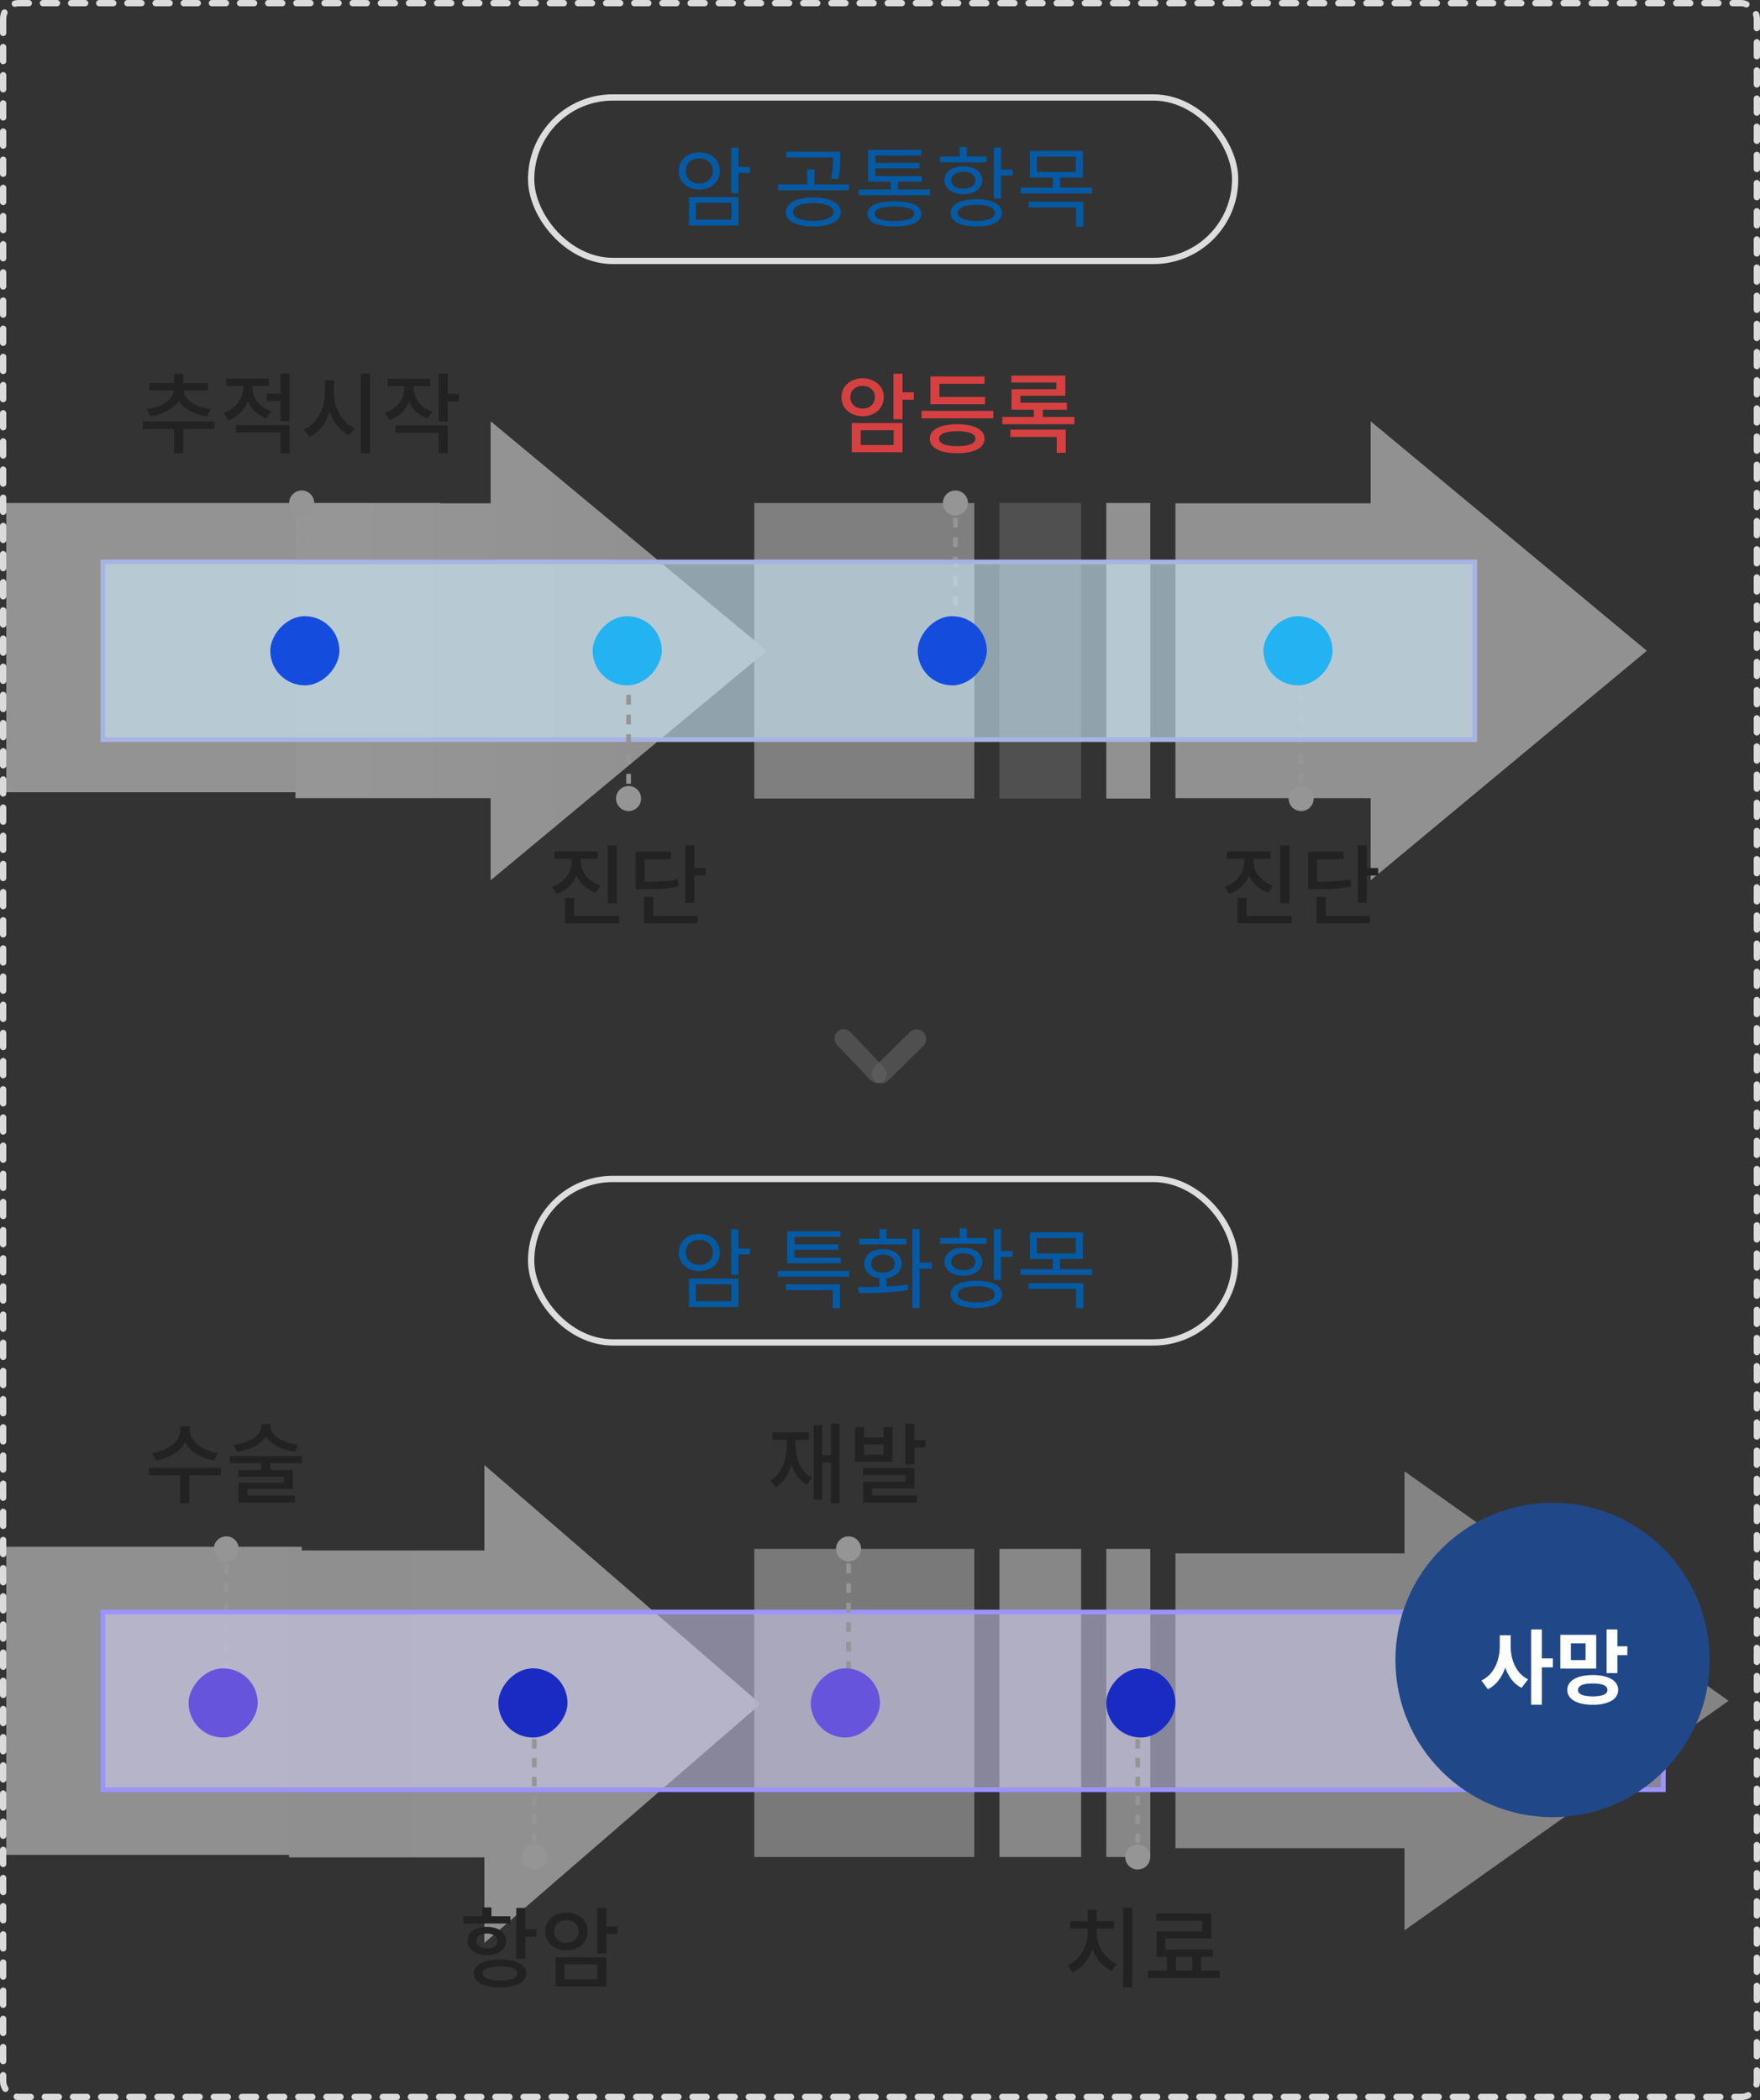
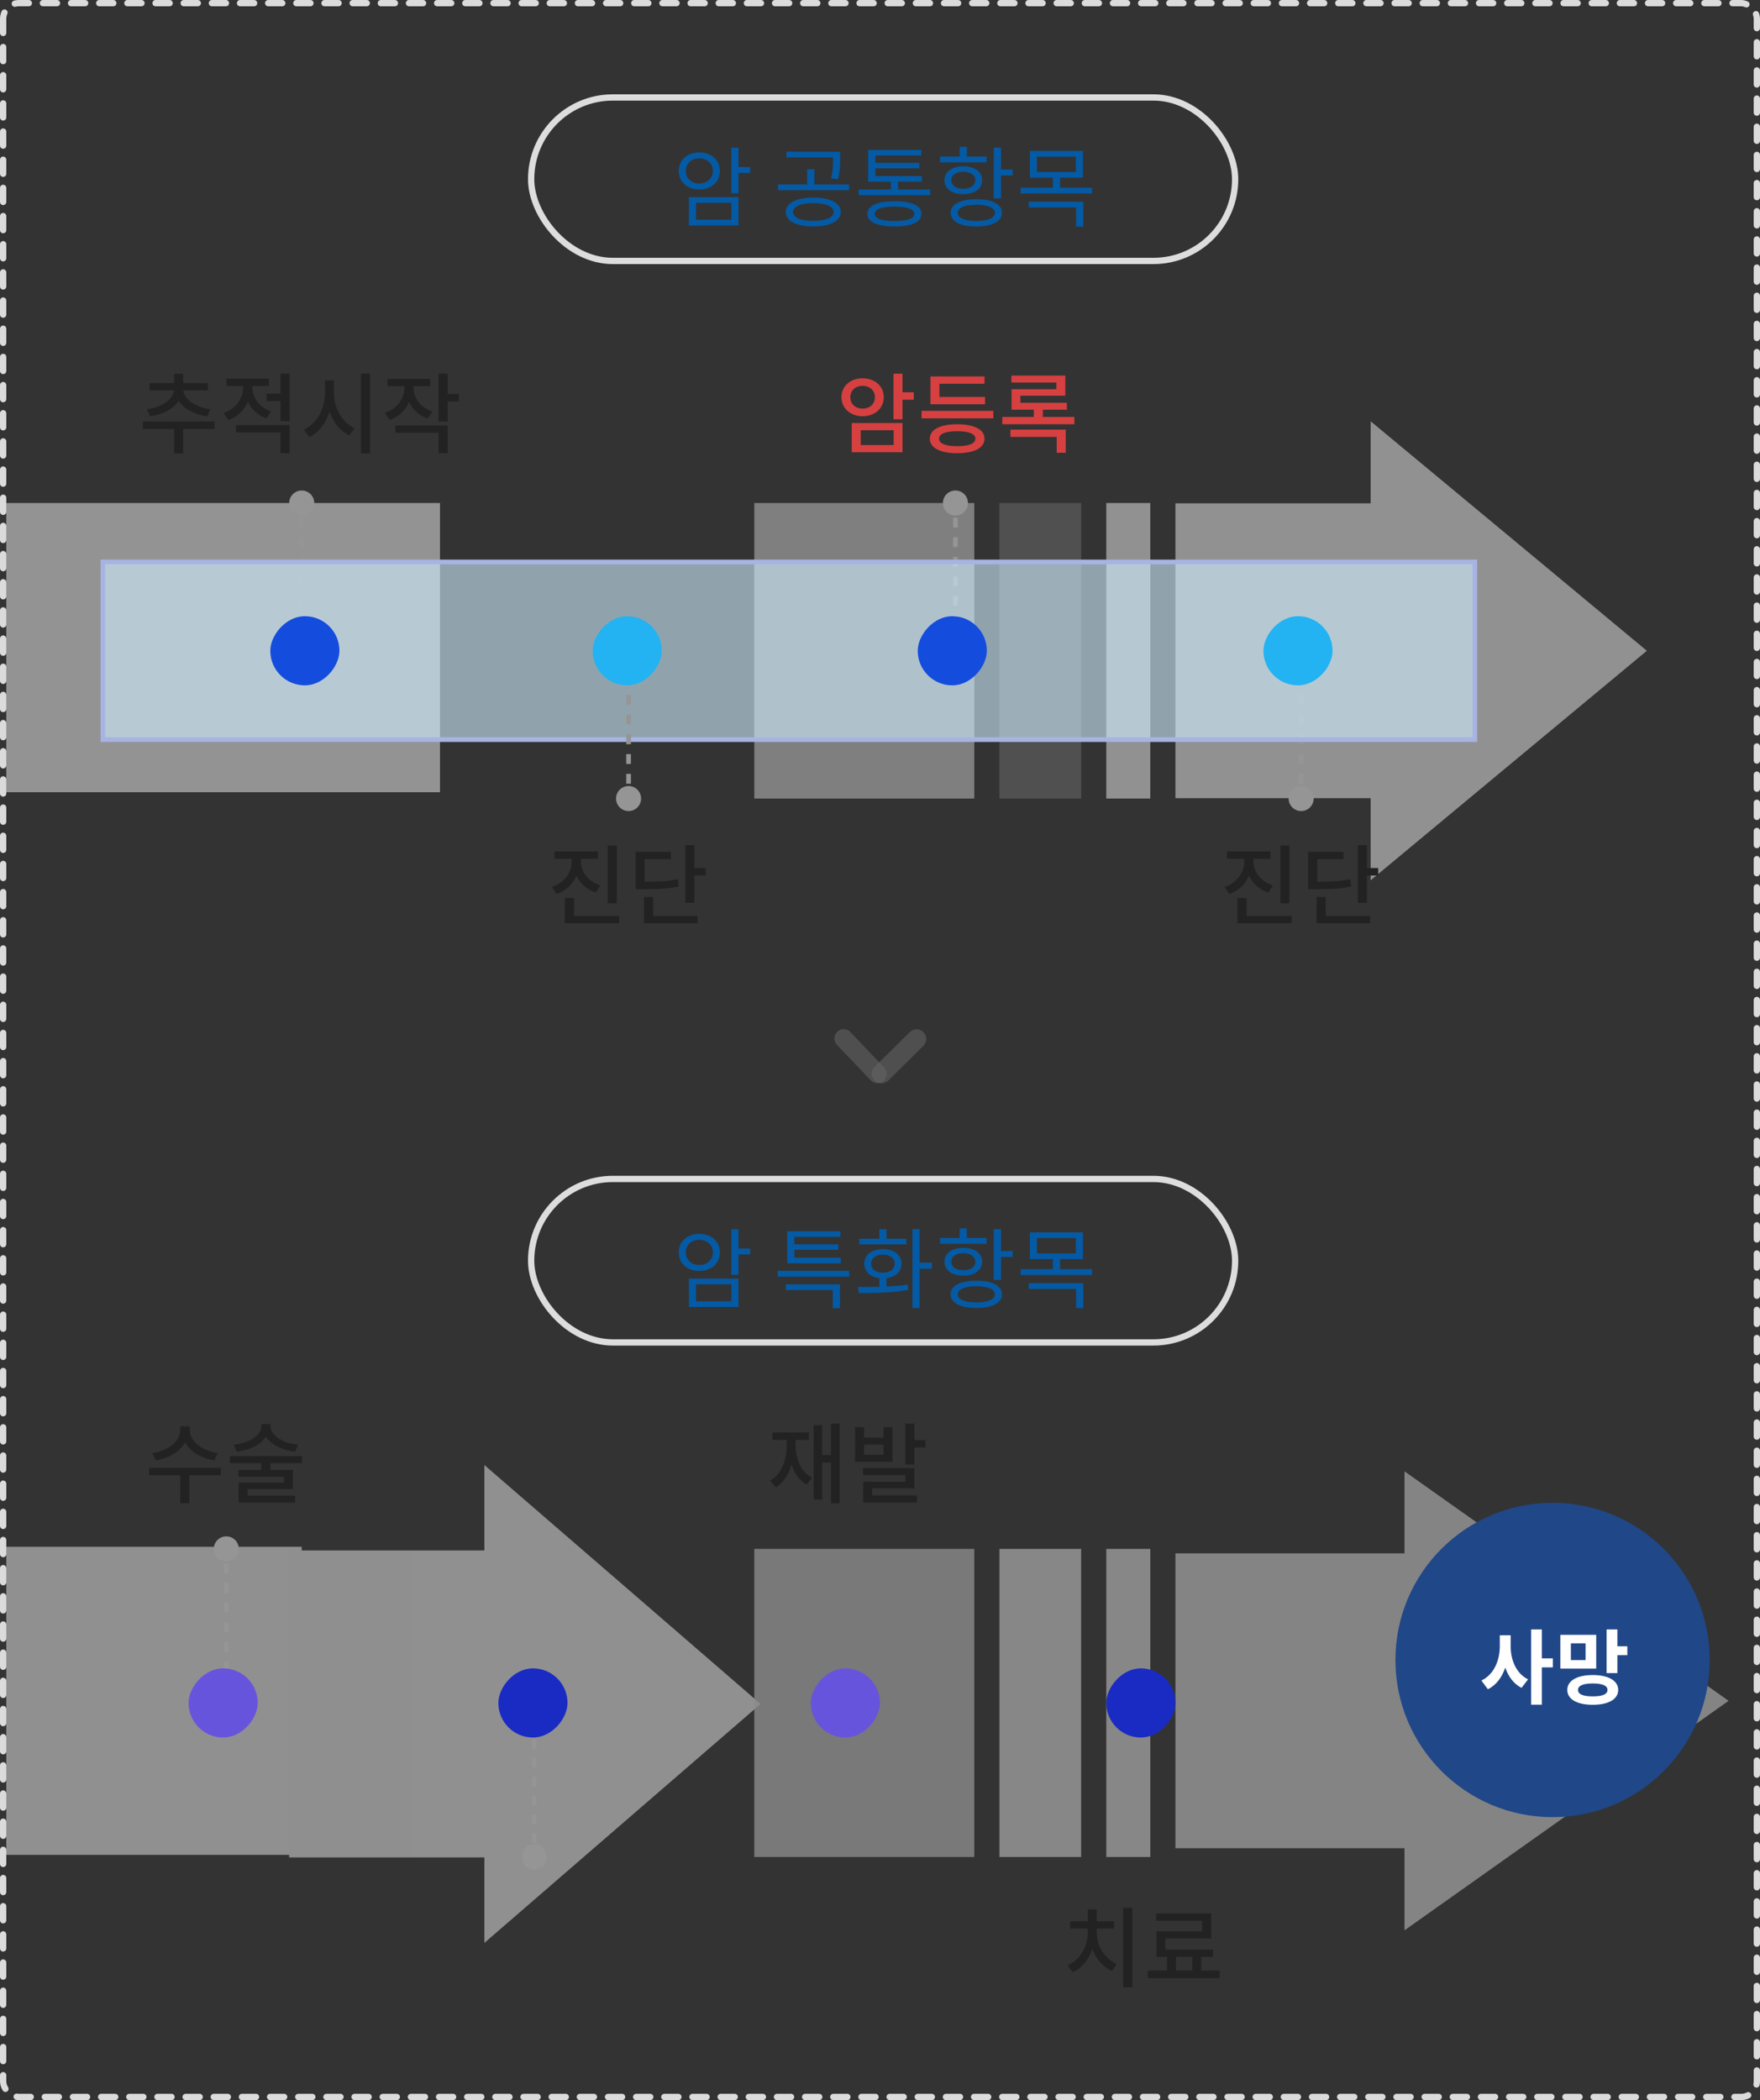
<svg xmlns="http://www.w3.org/2000/svg" width="280" height="334" viewBox="0 0 280 334" fill="none">
  <rect x="0" y="0" width="280" height="334" fill="#333333" stroke="none" />
  <rect x="0.5" y="0.5" width="333" height="279" rx="2.5" transform="matrix(-4.37114e-08 1 1 4.37114e-08 -2.18557e-08 2.18557e-08)" stroke="#DBDBDB" stroke-linecap="round" stroke-dasharray="2.24 2.24" />
  <path d="M139.143 171.847C138.54 171.242 138.545 170.259 139.153 169.659L144.749 164.141C145.349 163.549 146.312 163.553 146.907 164.151C147.509 164.756 147.505 165.739 146.896 166.339L141.3 171.858C140.7 172.449 139.738 172.445 139.143 171.847Z" fill="#646464" fill-opacity="0.58" />
  <path d="M133.177 164.113C133.761 163.527 134.71 163.537 135.281 164.135L140.66 169.77C141.214 170.351 141.205 171.271 140.638 171.84C140.055 172.426 139.106 172.416 138.535 171.818L133.156 166.183C132.601 165.602 132.611 164.682 133.177 164.113Z" fill="#646464" fill-opacity="0.58" />
  <path d="M109.1 27.188C109.1 28.35 109.996 29.176 111.242 29.176C112.502 29.176 113.412 28.35 113.412 27.188C113.412 26.012 112.502 25.186 111.242 25.186C109.996 25.186 109.1 26.012 109.1 27.188ZM114.532 27.188C114.532 28.938 113.146 30.142 111.242 30.142C109.352 30.142 107.98 28.938 107.98 27.188C107.98 25.438 109.352 24.234 111.242 24.234C113.146 24.234 114.532 25.438 114.532 27.188ZM110.724 32.256V34.944H116.352V32.256H110.724ZM109.604 35.868V31.346H117.486V35.868H109.604ZM119.348 26.558V27.51H117.486V30.744H116.338V23.492H117.486V26.558H119.348ZM132.53 25.186V25.046H125.11V24.122H133.664V25.186C133.664 26.194 133.664 27.216 133.314 28.504L132.194 28.378C132.53 27.09 132.53 26.166 132.53 25.186ZM129.38 35.126C131.354 35.126 132.614 34.594 132.614 33.726C132.614 32.83 131.354 32.298 129.38 32.298C127.42 32.298 126.16 32.83 126.16 33.726C126.16 34.594 127.42 35.126 129.38 35.126ZM129.38 31.416C132.054 31.416 133.762 32.27 133.762 33.726C133.762 35.154 132.054 36.022 129.38 36.022C126.706 36.022 125.012 35.154 125.012 33.726C125.012 32.27 126.706 31.416 129.38 31.416ZM129.562 29.33H135.078V30.254H123.78V29.33H128.414V26.922H129.562V29.33ZM142.301 35.154C144.331 35.154 145.451 34.762 145.451 34.006C145.451 33.264 144.331 32.858 142.301 32.858C140.285 32.858 139.151 33.264 139.151 34.006C139.151 34.762 140.285 35.154 142.301 35.154ZM142.301 32.004C145.031 32.004 146.599 32.704 146.599 34.006C146.599 35.322 145.031 36.022 142.301 36.022C139.571 36.022 138.003 35.322 138.003 34.006C138.003 32.704 139.571 32.004 142.301 32.004ZM142.875 30.128H147.985V31.052H136.617V30.128H141.727V28.896H138.115V23.842H146.585V24.738H139.263V25.9H146.249V26.768H139.263V28H146.655V28.896H142.875V30.128ZM156.958 24.892V25.816H149.552V24.892H152.674V23.366H153.822V24.892H156.958ZM151.344 28.658C151.344 29.484 152.1 30.016 153.248 30.016C154.396 30.016 155.166 29.484 155.166 28.658C155.166 27.846 154.396 27.314 153.248 27.314C152.1 27.314 151.344 27.846 151.344 28.658ZM156.258 28.658C156.258 30.016 155.04 30.884 153.248 30.884C151.456 30.884 150.252 30.016 150.252 28.658C150.252 27.314 151.456 26.446 153.248 26.446C155.04 26.446 156.258 27.314 156.258 28.658ZM155.32 35.14C157.154 35.14 158.274 34.664 158.274 33.852C158.274 33.04 157.154 32.564 155.32 32.564C153.486 32.564 152.366 33.04 152.366 33.852C152.366 34.664 153.486 35.14 155.32 35.14ZM155.32 31.682C157.84 31.682 159.408 32.466 159.408 33.852C159.408 35.224 157.84 36.022 155.32 36.022C152.786 36.022 151.232 35.224 151.232 33.852C151.232 32.466 152.786 31.682 155.32 31.682ZM159.254 26.964H161.102V27.916H159.254V31.556H158.106V23.478H159.254V26.964ZM163.648 32.998V32.074H172.342V36.05H171.194V32.998H163.648ZM164.964 24.906V27.342H171.152V24.906H164.964ZM168.646 29.848H173.742V30.772H162.374V29.848H167.498V28.252H163.844V23.996H172.286V28.252H168.646V29.848Z" fill="#045AA4" />
  <rect x="84.5" y="15.5" width="112" height="26" rx="13" stroke="#DDDDDD" />
  <rect x="84.5" y="187.5" width="112" height="26" rx="13" stroke="#DDDDDD" />
  <path d="M23.876 66.212L23.372 65.078C25.822 64.784 27.558 63.454 27.684 62.096H23.792V60.934H27.698V59.45H29.14V60.934H33.06V62.096H29.154C29.28 63.44 31.016 64.784 33.466 65.078L32.948 66.212C30.89 65.946 29.238 65.008 28.412 63.748C27.6 65.008 25.948 65.932 23.876 66.212ZM34.138 67.038V68.228H29.14V72.106H27.698V68.228H22.714V67.038H34.138ZM43.111 65.428L42.397 66.548C40.997 66.058 39.989 65.064 39.443 63.846C38.883 65.204 37.819 66.296 36.321 66.814L35.579 65.68C37.539 65.008 38.687 63.342 38.687 61.634V61.382H36.013V60.22H42.775V61.382H40.143V61.62C40.143 63.188 41.221 64.77 43.111 65.428ZM37.539 68.774V67.612H46.065V72.078H44.623V68.774H37.539ZM44.623 59.422H46.065V66.982H44.623V63.79H42.411V62.6H44.623V59.422ZM53.134 60.486V62.558C53.134 64.882 54.422 67.206 56.41 68.102L55.57 69.25C54.114 68.564 53.008 67.164 52.434 65.456C51.86 67.29 50.74 68.788 49.214 69.53L48.36 68.326C50.376 67.416 51.692 64.994 51.692 62.558V60.486H53.134ZM57.418 59.422H58.874V72.106H57.418V59.422ZM68.785 65.442L68.043 66.548C66.629 66.086 65.621 65.12 65.075 63.916C64.515 65.246 63.465 66.282 61.981 66.8L61.225 65.666C63.227 64.994 64.333 63.384 64.333 61.648V61.424H61.645V60.248H68.435V61.424H65.789V61.648C65.789 63.244 66.853 64.798 68.785 65.442ZM62.905 68.83V67.668H71.221V72.078H69.779V68.83H62.905ZM73.013 62.656V63.846H71.221V67.052H69.779V59.422H71.221V62.656H73.013Z" fill="#222222" />
  <path d="M135.282 63.16C135.282 64.28 136.094 64.98 137.228 64.98C138.362 64.98 139.188 64.28 139.188 63.16C139.188 62.082 138.362 61.368 137.228 61.368C136.094 61.368 135.282 62.082 135.282 63.16ZM140.602 63.16C140.602 64.952 139.16 66.198 137.228 66.198C135.31 66.198 133.868 64.952 133.868 63.16C133.868 61.396 135.31 60.164 137.228 60.164C139.16 60.164 140.602 61.396 140.602 63.16ZM136.934 68.424V70.776H142.17V68.424H136.934ZM135.506 71.924V67.276H143.584V71.924H135.506ZM145.376 62.39V63.58H143.584V66.688H142.142V59.436H143.584V62.39H145.376ZM156.715 63.132V64.294H148.021V59.87H156.631V61.032H149.449V63.132H156.715ZM152.277 70.958C154.125 70.958 155.175 70.552 155.175 69.768C155.175 68.998 154.125 68.578 152.277 68.578C150.429 68.578 149.393 68.998 149.393 69.768C149.393 70.552 150.429 70.958 152.277 70.958ZM152.277 67.472C154.993 67.472 156.631 68.312 156.631 69.768C156.631 71.238 154.993 72.078 152.277 72.078C149.575 72.078 147.923 71.238 147.923 69.768C147.923 68.312 149.575 67.472 152.277 67.472ZM146.607 65.344H158.031V66.534H146.607V65.344ZM160.746 69.488V68.326H169.552V72.008H168.11V69.488H160.746ZM165.912 66.31H170.924V67.472H159.458V66.31H164.47V65.162H160.928V61.9H168.054V60.836H160.9V59.73H169.482V62.936H162.342V64.056H169.734V65.162H165.912V66.31Z" fill="#D64040" />
  <g opacity="0.5">
    <path d="M70 80H1V126H70V80Z" fill="#F3F3F3" />
    <path d="M240.029 85.243L218.059 67V80.05H187V126.937H218.059V140L240.029 121.744L262 103.5L240.029 85.243Z" fill="#EFEFEF" />
-     <path d="M100.029 85.243L78.059 67V80.05H47V126.937H78.059V140L100.029 121.744L122 103.5L100.029 85.243Z" fill="url(#paint0_linear_4146_11944)" />
    <path d="M183 80H176V127H183V80Z" fill="#EFEFEF" />
    <path d="M172 80H159V127H172V80Z" fill="#DBDBDB" fill-opacity="0.35" />
    <path d="M155 80H120V127H155V80Z" fill="#F0F0F0" fill-opacity="0.8" />
  </g>
  <path d="M46.008 80C46.008 81.1 46.9 81.992 48 81.992C49.1 81.992 49.992 81.1 49.992 80C49.992 78.9 49.1 78.008 48 78.008C46.9 78.008 46.008 78.9 46.008 80ZM47.627 80L47.627 80.778L48.373 80.778L48.373 80L47.627 80ZM47.627 82.333L47.627 83.889L48.373 83.889L48.373 82.333L47.627 82.333ZM47.627 85.444L47.627 87L48.373 87L48.373 85.444L47.627 85.444ZM47.627 88.556L47.627 90.111L48.373 90.111L48.373 88.556L47.627 88.556ZM47.627 91.667L47.627 93.222L48.373 93.222L48.373 91.667L47.627 91.667ZM47.627 94.778L47.627 96.333L48.373 96.333L48.373 94.778L47.627 94.778ZM47.627 97.889L47.627 99.444L48.373 99.444L48.373 97.889L47.627 97.889ZM47.627 101L47.627 102.556L48.373 102.556L48.373 101L47.627 101ZM47.627 104.111L47.627 105.667L48.373 105.667L48.373 104.111L47.627 104.111ZM47.627 107.222L47.627 108L48.373 108L48.373 107.222L47.627 107.222Z" fill="#959595" />
  <path d="M208.992 127C208.992 125.9 208.1 125.008 207 125.008C205.9 125.008 205.008 125.9 205.008 127C205.008 128.1 205.9 128.992 207 128.992C208.1 128.992 208.992 128.1 208.992 127ZM207.374 127L207.374 126.214L206.626 126.214L206.626 127L207.374 127ZM207.374 124.643L207.374 123.071L206.626 123.071L206.626 124.643L207.374 124.643ZM207.374 121.5L207.374 119.929L206.626 119.929L206.626 121.5L207.374 121.5ZM207.374 118.357L207.374 116.786L206.626 116.786L206.626 118.357L207.374 118.357ZM207.374 115.214L207.374 113.643L206.626 113.643L206.626 115.214L207.374 115.214ZM207.374 112.071L207.374 110.5L206.626 110.5L206.626 112.071L207.374 112.071ZM207.374 108.929L207.374 107.357L206.626 107.357L206.626 108.929L207.374 108.929ZM207.374 105.786L207.374 105L206.626 105L206.626 105.786L207.374 105.786Z" fill="#959595" />
  <path d="M150.008 80C150.008 81.1 150.9 81.992 152 81.992C153.1 81.992 153.992 81.1 153.992 80C153.992 78.9 153.1 78.008 152 78.008C150.9 78.008 150.008 78.9 150.008 80ZM151.626 80L151.626 80.778L152.374 80.778L152.374 80L151.626 80ZM151.626 82.333L151.626 83.889L152.374 83.889L152.374 82.333L151.626 82.333ZM151.626 85.444L151.626 87L152.374 87L152.374 85.444L151.626 85.444ZM151.626 88.556L151.626 90.111L152.374 90.111L152.374 88.556L151.626 88.556ZM151.626 91.667L151.626 93.222L152.374 93.222L152.374 91.667L151.626 91.667ZM151.626 94.778L151.626 96.333L152.374 96.333L152.374 94.778L151.626 94.778ZM151.626 97.889L151.626 99.444L152.374 99.444L152.374 97.889L151.626 97.889ZM151.626 101L151.626 102.556L152.374 102.556L152.374 101L151.626 101ZM151.626 104.111L151.626 105.667L152.374 105.667L152.374 104.111L151.626 104.111ZM151.626 107.222L151.626 108L152.374 108L152.374 107.222L151.626 107.222Z" fill="#959595" />
  <rect x="16.373" y="89.374" width="218.253" height="28.253" fill="#CFEEFF" fill-opacity="0.6" stroke="#A7B4E3" stroke-width="0.747" />
  <rect width="11" height="11" rx="5.5" transform="matrix(1 0 0 -1 43 109)" fill="#144DDE" />
  <rect width="11" height="11" rx="5.5" transform="matrix(1 0 0 -1 146 109)" fill="#144DDE" />
  <path d="M205.13 134.45V143.648H203.688V134.45H205.13ZM202.512 140.82L201.784 141.954C200.328 141.478 199.264 140.498 198.704 139.252C198.144 140.596 197.08 141.674 195.568 142.178L194.812 141.058C196.814 140.386 197.948 138.748 197.948 137.04V136.578H195.204V135.416H202.12V136.578H199.418V137.04C199.418 138.65 200.566 140.19 202.512 140.82ZM198.326 145.664H205.494V146.84H196.87V142.808H198.326V145.664ZM214.831 139.826L214.971 140.988C213.333 141.338 211.849 141.422 209.133 141.422H208.111V135.472H213.739V136.648H209.553V140.232C211.947 140.218 213.305 140.148 214.831 139.826ZM210.911 142.654V145.664H217.967V146.84H209.455V142.654H210.911ZM217.463 138.048H219.255V139.238H217.463V143.578H216.021V134.422H217.463V138.048Z" fill="#222222" />
  <path d="M98.13 134.45V143.648H96.688V134.45H98.13ZM95.512 140.82L94.784 141.954C93.328 141.478 92.264 140.498 91.704 139.252C91.144 140.596 90.08 141.674 88.568 142.178L87.812 141.058C89.814 140.386 90.948 138.748 90.948 137.04V136.578H88.204V135.416H95.12V136.578H92.418V137.04C92.418 138.65 93.566 140.19 95.512 140.82ZM91.326 145.664H98.494V146.84H89.87V142.808H91.326V145.664ZM107.831 139.826L107.971 140.988C106.333 141.338 104.849 141.422 102.133 141.422H101.111V135.472H106.739V136.648H102.553V140.232C104.947 140.218 106.305 140.148 107.831 139.826ZM103.911 142.654V145.664H110.967V146.84H102.455V142.654H103.911ZM110.463 138.048H112.255V139.238H110.463V143.578H109.021V134.422H110.463V138.048Z" fill="#222222" />
  <path d="M101.992 127C101.992 125.9 101.1 125.008 100 125.008C98.9 125.008 98.008 125.9 98.008 127C98.008 128.1 98.9 128.992 100 128.992C101.1 128.992 101.992 128.1 101.992 127ZM100.374 127L100.374 126.214L99.626 126.214L99.626 127L100.374 127ZM100.374 124.643L100.374 123.071L99.626 123.071L99.626 124.643L100.374 124.643ZM100.374 121.5L100.374 119.929L99.626 119.929L99.626 121.5L100.374 121.5ZM100.374 118.357L100.374 116.786L99.626 116.786L99.626 118.357L100.374 118.357ZM100.374 115.214L100.374 113.643L99.626 113.643L99.626 115.214L100.374 115.214ZM100.374 112.071L100.374 110.5L99.626 110.5L99.626 112.071L100.374 112.071ZM100.374 108.929L100.374 107.357L99.626 107.357L99.626 108.929L100.374 108.929ZM100.374 105.786L100.374 105L99.626 105L99.626 105.786L100.374 105.786Z" fill="#959595" />
  <rect width="11" height="11" rx="5.5" transform="matrix(1 0 0 -1 94.285 109)" fill="#23B3F2" />
  <rect width="11" height="11" rx="5.5" transform="matrix(1 0 0 -1 201 109)" fill="#23B3F2" />
  <path d="M109.1 199.188C109.1 200.35 109.996 201.176 111.242 201.176C112.502 201.176 113.412 200.35 113.412 199.188C113.412 198.012 112.502 197.186 111.242 197.186C109.996 197.186 109.1 198.012 109.1 199.188ZM114.532 199.188C114.532 200.938 113.146 202.142 111.242 202.142C109.352 202.142 107.98 200.938 107.98 199.188C107.98 197.438 109.352 196.234 111.242 196.234C113.146 196.234 114.532 197.438 114.532 199.188ZM110.724 204.256V206.944H116.352V204.256H110.724ZM109.604 207.868V203.346H117.486V207.868H109.604ZM119.348 198.558V199.51H117.486V202.744H116.338V195.492H117.486V198.558H119.348ZM133.776 200.028V200.924H125.236V195.814H133.706V196.71H126.384V197.9H133.37V198.768H126.384V200.028H133.776ZM125.012 205.166V204.256H133.636V208.05H132.488V205.166H125.012ZM123.738 202.114H135.106V203.038H123.738V202.114ZM144.205 197.004V197.914H136.701V197.004H139.893V195.492H141.041V197.004H144.205ZM138.591 200.98C138.591 201.848 139.347 202.408 140.467 202.408C141.587 202.408 142.343 201.848 142.343 200.98C142.343 200.112 141.587 199.538 140.467 199.538C139.347 199.538 138.591 200.112 138.591 200.98ZM141.041 203.276V204.606C142.175 204.55 143.337 204.466 144.415 204.298L144.485 205.152C141.797 205.628 138.843 205.656 136.645 205.656L136.491 204.69C137.499 204.69 138.675 204.69 139.893 204.648V203.276C138.451 203.094 137.499 202.226 137.499 200.98C137.499 199.566 138.717 198.656 140.467 198.656C142.217 198.656 143.435 199.566 143.435 200.98C143.435 202.226 142.483 203.094 141.041 203.276ZM148.265 200.812V201.778H146.305V208.036H145.157V195.478H146.305V200.812H148.265ZM156.958 196.892V197.816H149.552V196.892H152.674V195.366H153.822V196.892H156.958ZM151.344 200.658C151.344 201.484 152.1 202.016 153.248 202.016C154.396 202.016 155.166 201.484 155.166 200.658C155.166 199.846 154.396 199.314 153.248 199.314C152.1 199.314 151.344 199.846 151.344 200.658ZM156.258 200.658C156.258 202.016 155.04 202.884 153.248 202.884C151.456 202.884 150.252 202.016 150.252 200.658C150.252 199.314 151.456 198.446 153.248 198.446C155.04 198.446 156.258 199.314 156.258 200.658ZM155.32 207.14C157.154 207.14 158.274 206.664 158.274 205.852C158.274 205.04 157.154 204.564 155.32 204.564C153.486 204.564 152.366 205.04 152.366 205.852C152.366 206.664 153.486 207.14 155.32 207.14ZM155.32 203.682C157.84 203.682 159.408 204.466 159.408 205.852C159.408 207.224 157.84 208.022 155.32 208.022C152.786 208.022 151.232 207.224 151.232 205.852C151.232 204.466 152.786 203.682 155.32 203.682ZM159.254 198.964H161.102V199.916H159.254V203.556H158.106V195.478H159.254V198.964ZM163.648 204.998V204.074H172.342V208.05H171.194V204.998H163.648ZM164.964 196.906V199.342H171.152V196.906H164.964ZM168.646 201.848H173.742V202.772H162.374V201.848H167.498V200.252H163.844V195.996H172.286V200.252H168.646V201.848Z" fill="#045AA4" />
  <path d="M34.648 231.098L34.088 232.26C31.988 231.924 30.266 230.86 29.44 229.404C28.628 230.874 26.878 231.924 24.778 232.26L24.218 231.098C26.794 230.734 28.67 229.18 28.67 227.514V226.842H30.196V227.514C30.196 229.152 32.1 230.734 34.648 231.098ZM35.138 233.45V234.626H30.112V239.092H28.67V234.626H23.714V233.45H35.138ZM47.429 229.768L46.939 230.874C44.839 230.622 43.117 229.754 42.305 228.494C41.493 229.754 39.771 230.622 37.671 230.874L37.181 229.768C39.715 229.516 41.563 228.27 41.563 226.856V226.492H43.047V226.856C43.047 228.27 44.895 229.516 47.429 229.768ZM48.031 232.708H43.019V233.772H46.589V236.824H39.393V237.86H46.953V238.966H37.965V235.802H45.175V234.864H37.937V233.772H41.563V232.708H36.579V231.56H48.031V232.708Z" fill="#222222" />
  <g opacity="0.5">
    <path d="M48 246H1V295H48V246Z" fill="#EEEEEE" />
    <path d="M99.029 251.993L77.059 233V246.586H46V295.401H77.059V309L99.029 289.993L121 271L99.029 251.993Z" fill="url(#paint1_linear_4146_11944)" />
    <path d="M249.221 252.244L223.443 234V247.05H187V293.937H223.443V307L249.221 288.744L275 270.5L249.221 252.244Z" fill="#D6D6D6" />
    <path d="M183 246.336H176V295.336H183V246.336Z" fill="#DCDCDC" />
    <path d="M172 246.336H159V295.336H172V246.336Z" fill="#DBDBDB" />
    <path d="M155 246.336H120V295.336H155V246.336Z" fill="#E1E1E1" fill-opacity="0.8" />
  </g>
  <path d="M34.008 246.336C34.008 247.436 34.9 248.328 36 248.328C37.1 248.328 37.992 247.436 37.992 246.336C37.992 245.236 37.1 244.344 36 244.344C34.9 244.344 34.008 245.236 34.008 246.336ZM35.627 246.336L35.627 247.114L36.373 247.114L36.373 246.336L35.627 246.336ZM35.627 248.669L35.627 250.225L36.373 250.225L36.373 248.669L35.627 248.669ZM35.627 251.78L35.627 253.336L36.373 253.336L36.373 251.78L35.627 251.78ZM35.627 254.891L35.627 256.447L36.373 256.447L36.373 254.891L35.627 254.891ZM35.627 258.003L35.627 259.558L36.373 259.558L36.373 258.003L35.627 258.003ZM35.627 261.114L35.627 262.669L36.373 262.669L36.373 261.114L35.627 261.114ZM35.627 264.225L35.627 265.78L36.373 265.78L36.373 264.225L35.627 264.225ZM35.627 267.336L35.627 268.891L36.373 268.891L36.373 267.336L35.627 267.336ZM35.627 270.447L35.627 272.003L36.373 272.003L36.373 270.447L35.627 270.447ZM35.627 273.558L35.627 274.336L36.373 274.336L36.373 273.558L35.627 273.558Z" fill="#959595" />
-   <path d="M16.373 256.374H264.626V284.626H16.373V256.374Z" fill="#DAD6FF" fill-opacity="0.51" stroke="#9D93FF" stroke-width="0.747" />
  <rect width="11" height="11" rx="5.5" transform="matrix(1 0 0 -1 30 276.336)" fill="#6754DD" />
  <path d="M126.564 229.012V229.712C126.564 231.994 127.362 234.066 129.196 235.018L128.356 236.124C127.152 235.466 126.368 234.318 125.906 232.918C125.472 234.528 124.66 235.816 123.414 236.558L122.532 235.48C124.366 234.416 125.164 232.218 125.164 229.712V229.012H122.882V227.822H128.678V229.012H126.564ZM132.192 226.422H133.564V239.078H132.192V232.61H130.806V238.49H129.448V226.66H130.806V231.42H132.192V226.422ZM140.563 231.35V229.74H137.469V231.35H140.563ZM141.991 226.968V232.498H136.027V226.968H137.469V228.634H140.563V226.968H141.991ZM138.743 236.712V237.832H145.883V238.966H137.329V235.648H144.035V234.598H137.301V233.478H145.463V236.712H138.743ZM145.463 229.026H147.241V230.216H145.463V232.918H144.021V226.436H145.463V229.026Z" fill="#222222" />
-   <path d="M133.008 246.336C133.008 247.436 133.9 248.328 135 248.328C136.1 248.328 136.992 247.436 136.992 246.336C136.992 245.236 136.1 244.344 135 244.344C133.9 244.344 133.008 245.236 133.008 246.336ZM134.626 246.336L134.626 247.114L135.374 247.114L135.374 246.336L134.626 246.336ZM134.626 248.669L134.626 250.225L135.374 250.225L135.374 248.669L134.626 248.669ZM134.626 251.78L134.626 253.336L135.374 253.336L135.374 251.78L134.626 251.78ZM134.626 254.891L134.626 256.447L135.374 256.447L135.374 254.891L134.626 254.891ZM134.626 258.003L134.626 259.558L135.374 259.558L135.374 258.003L134.626 258.003ZM134.626 261.114L134.626 262.669L135.374 262.669L135.374 261.114L134.626 261.114ZM134.626 264.225L134.626 265.78L135.374 265.78L135.374 264.225L134.626 264.225ZM134.626 267.336L134.626 268.891L135.374 268.891L135.374 267.336L134.626 267.336ZM134.626 270.447L134.626 272.003L135.374 272.003L135.374 270.447L134.626 270.447ZM134.626 273.558L134.626 274.336L135.374 274.336L135.374 273.558L134.626 273.558Z" fill="#959595" />
  <rect width="11" height="11" rx="5.5" transform="matrix(1 0 0 -1 128.992 276.336)" fill="#6754DD" />
-   <path d="M81.19 304.766V305.914H73.728V304.766H76.738V303.352H78.18V304.766H81.19ZM75.772 308.7C75.772 309.414 76.444 309.876 77.452 309.876C78.46 309.876 79.146 309.414 79.146 308.7C79.146 307.958 78.46 307.51 77.452 307.51C76.444 307.51 75.772 307.958 75.772 308.7ZM80.518 308.7C80.518 310.058 79.286 310.94 77.452 310.94C75.632 310.94 74.386 310.058 74.386 308.7C74.386 307.328 75.632 306.446 77.452 306.446C79.286 306.446 80.518 307.328 80.518 308.7ZM79.552 314.972C81.288 314.972 82.296 314.594 82.296 313.852C82.296 313.124 81.288 312.746 79.552 312.746C77.816 312.746 76.808 313.124 76.808 313.852C76.808 314.594 77.816 314.972 79.552 314.972ZM79.552 311.64C82.128 311.64 83.724 312.466 83.724 313.852C83.724 315.252 82.128 316.078 79.552 316.078C76.976 316.078 75.38 315.252 75.38 313.852C75.38 312.466 76.976 311.64 79.552 311.64ZM83.584 306.824H85.376V308.014H83.584V311.514H82.142V303.436H83.584V306.824ZM88.161 307.16C88.161 308.28 88.973 308.98 90.107 308.98C91.241 308.98 92.067 308.28 92.067 307.16C92.067 306.082 91.241 305.368 90.107 305.368C88.973 305.368 88.161 306.082 88.161 307.16ZM93.481 307.16C93.481 308.952 92.039 310.198 90.107 310.198C88.189 310.198 86.747 308.952 86.747 307.16C86.747 305.396 88.189 304.164 90.107 304.164C92.039 304.164 93.481 305.396 93.481 307.16ZM89.813 312.424V314.776H95.049V312.424H89.813ZM88.385 315.924V311.276H96.463V315.924H88.385ZM98.255 306.39V307.58H96.463V310.688H95.021V303.436H96.463V306.39H98.255Z" fill="#222222" />
  <path d="M86.992 295.336C86.992 294.236 86.1 293.344 85 293.344C83.9 293.344 83.008 294.236 83.008 295.336C83.008 296.436 83.9 297.328 85 297.328C86.1 297.328 86.992 296.436 86.992 295.336ZM85.374 295.336L85.374 294.586L84.626 294.586L84.626 295.336L85.374 295.336ZM85.374 293.086L85.374 291.586L84.626 291.586L84.626 293.086L85.374 293.086ZM85.374 290.086L85.374 288.586L84.626 288.586L84.626 290.086L85.374 290.086ZM85.374 287.086L85.374 285.586L84.626 285.586L84.626 287.086L85.374 287.086ZM85.374 284.086L85.374 282.586L84.626 282.586L84.626 284.086L85.374 284.086ZM85.374 281.086L85.374 279.586L84.626 279.586L84.626 281.086L85.374 281.086ZM85.374 278.086L85.374 276.586L84.626 276.586L84.626 278.086L85.374 278.086ZM85.374 275.086L85.374 273.586L84.626 273.586L84.626 275.086L85.374 275.086ZM85.374 272.086L85.374 271.336L84.626 271.336L84.626 272.086L85.374 272.086Z" fill="#959595" />
  <rect width="11" height="11" rx="5.5" transform="matrix(1 0 0 -1 79.285 276.336)" fill="#1A2BC3" />
-   <path d="M182.992 295.336C182.992 294.236 182.1 293.344 181 293.344C179.9 293.344 179.008 294.236 179.008 295.336C179.008 296.436 179.9 297.328 181 297.328C182.1 297.328 182.992 296.436 182.992 295.336ZM181.374 295.336L181.374 294.586L180.626 294.586L180.626 295.336L181.374 295.336ZM181.374 293.086L181.374 291.586L180.626 291.586L180.626 293.086L181.374 293.086ZM181.374 290.086L181.374 288.586L180.626 288.586L180.626 290.086L181.374 290.086ZM181.374 287.086L181.374 285.586L180.626 285.586L180.626 287.086L181.374 287.086ZM181.374 284.086L181.374 282.586L180.626 282.586L180.626 284.086L181.374 284.086ZM181.374 281.086L181.374 279.586L180.626 279.586L180.626 281.086L181.374 281.086ZM181.374 278.086L181.374 276.586L180.626 276.586L180.626 278.086L181.374 278.086ZM181.374 275.086L181.374 273.586L180.626 273.586L180.626 275.086L181.374 275.086ZM181.374 272.086L181.374 271.336L180.626 271.336L180.626 272.086L181.374 272.086Z" fill="#959595" />
  <path d="M174.488 306.726V307.454C174.488 309.442 175.72 311.5 177.68 312.354L176.91 313.474C175.468 312.844 174.362 311.542 173.788 309.96C173.228 311.64 172.122 313.012 170.652 313.684L169.854 312.578C171.842 311.682 173.046 309.54 173.046 307.454V306.726H170.246V305.564H173.046V303.688H174.488V305.564H177.232V306.726H174.488ZM178.674 303.422H180.13V316.064H178.674V303.422ZM187.087 311.22V313.404H189.677V311.22H187.087ZM191.105 313.404H194.045V314.594H182.593V313.404H185.659V311.22H183.979V307.16H191.259V305.48H183.951V304.318H192.687V308.308H185.393V310.058H192.967V311.22H191.105V313.404Z" fill="#222222" />
  <rect width="11" height="11" rx="5.5" transform="matrix(1 0 0 -1 176 276.336)" fill="#1A2BC3" />
  <path d="M247 289C260.807 289 272 277.807 272 264C272 250.193 260.807 239 247 239C233.193 239 222 250.193 222 264C222 277.807 233.193 289 247 289Z" fill="#204788" />
  <path d="M240.333 260.068V261.81C240.333 263.968 241.178 266.139 243.102 267.088L242.062 268.44C240.814 267.803 239.969 266.646 239.475 265.216C238.955 266.737 238.058 267.998 236.706 268.661L235.679 267.27C237.694 266.321 238.604 264.033 238.604 261.81V260.068H240.333ZM247.041 263.747V265.177H245.299V271.118H243.583V259.145H245.299V263.747H247.041ZM252.253 264.02V261.355H249.913V264.02H252.253ZM253.943 260.003V265.372H248.236V260.003H253.943ZM253.397 269.792C254.918 269.792 255.737 269.467 255.737 268.765C255.737 268.076 254.918 267.738 253.397 267.738C251.876 267.738 251.044 268.076 251.044 268.765C251.044 269.467 251.876 269.792 253.397 269.792ZM253.397 266.399C255.867 266.399 257.44 267.283 257.44 268.765C257.44 270.26 255.867 271.131 253.397 271.131C250.914 271.131 249.341 270.26 249.341 268.765C249.341 267.283 250.914 266.399 253.397 266.399ZM257.31 261.823H258.896V263.24H257.31V266.087H255.594V259.145H257.31V261.823Z" fill="white" />
  <defs>
    <linearGradient id="paint0_linear_4146_11944" x1="110" y1="106.5" x2="52" y2="106.5" gradientUnits="userSpaceOnUse">
      <stop stop-color="#EEEEEE" />
      <stop offset="1" stop-color="#FAFAFA" />
    </linearGradient>
    <linearGradient id="paint1_linear_4146_11944" x1="109" y1="274.123" x2="51" y2="274.123" gradientUnits="userSpaceOnUse">
      <stop stop-color="#EEEEEE" />
      <stop offset="1" stop-color="#ECECEC" />
    </linearGradient>
  </defs>
</svg>